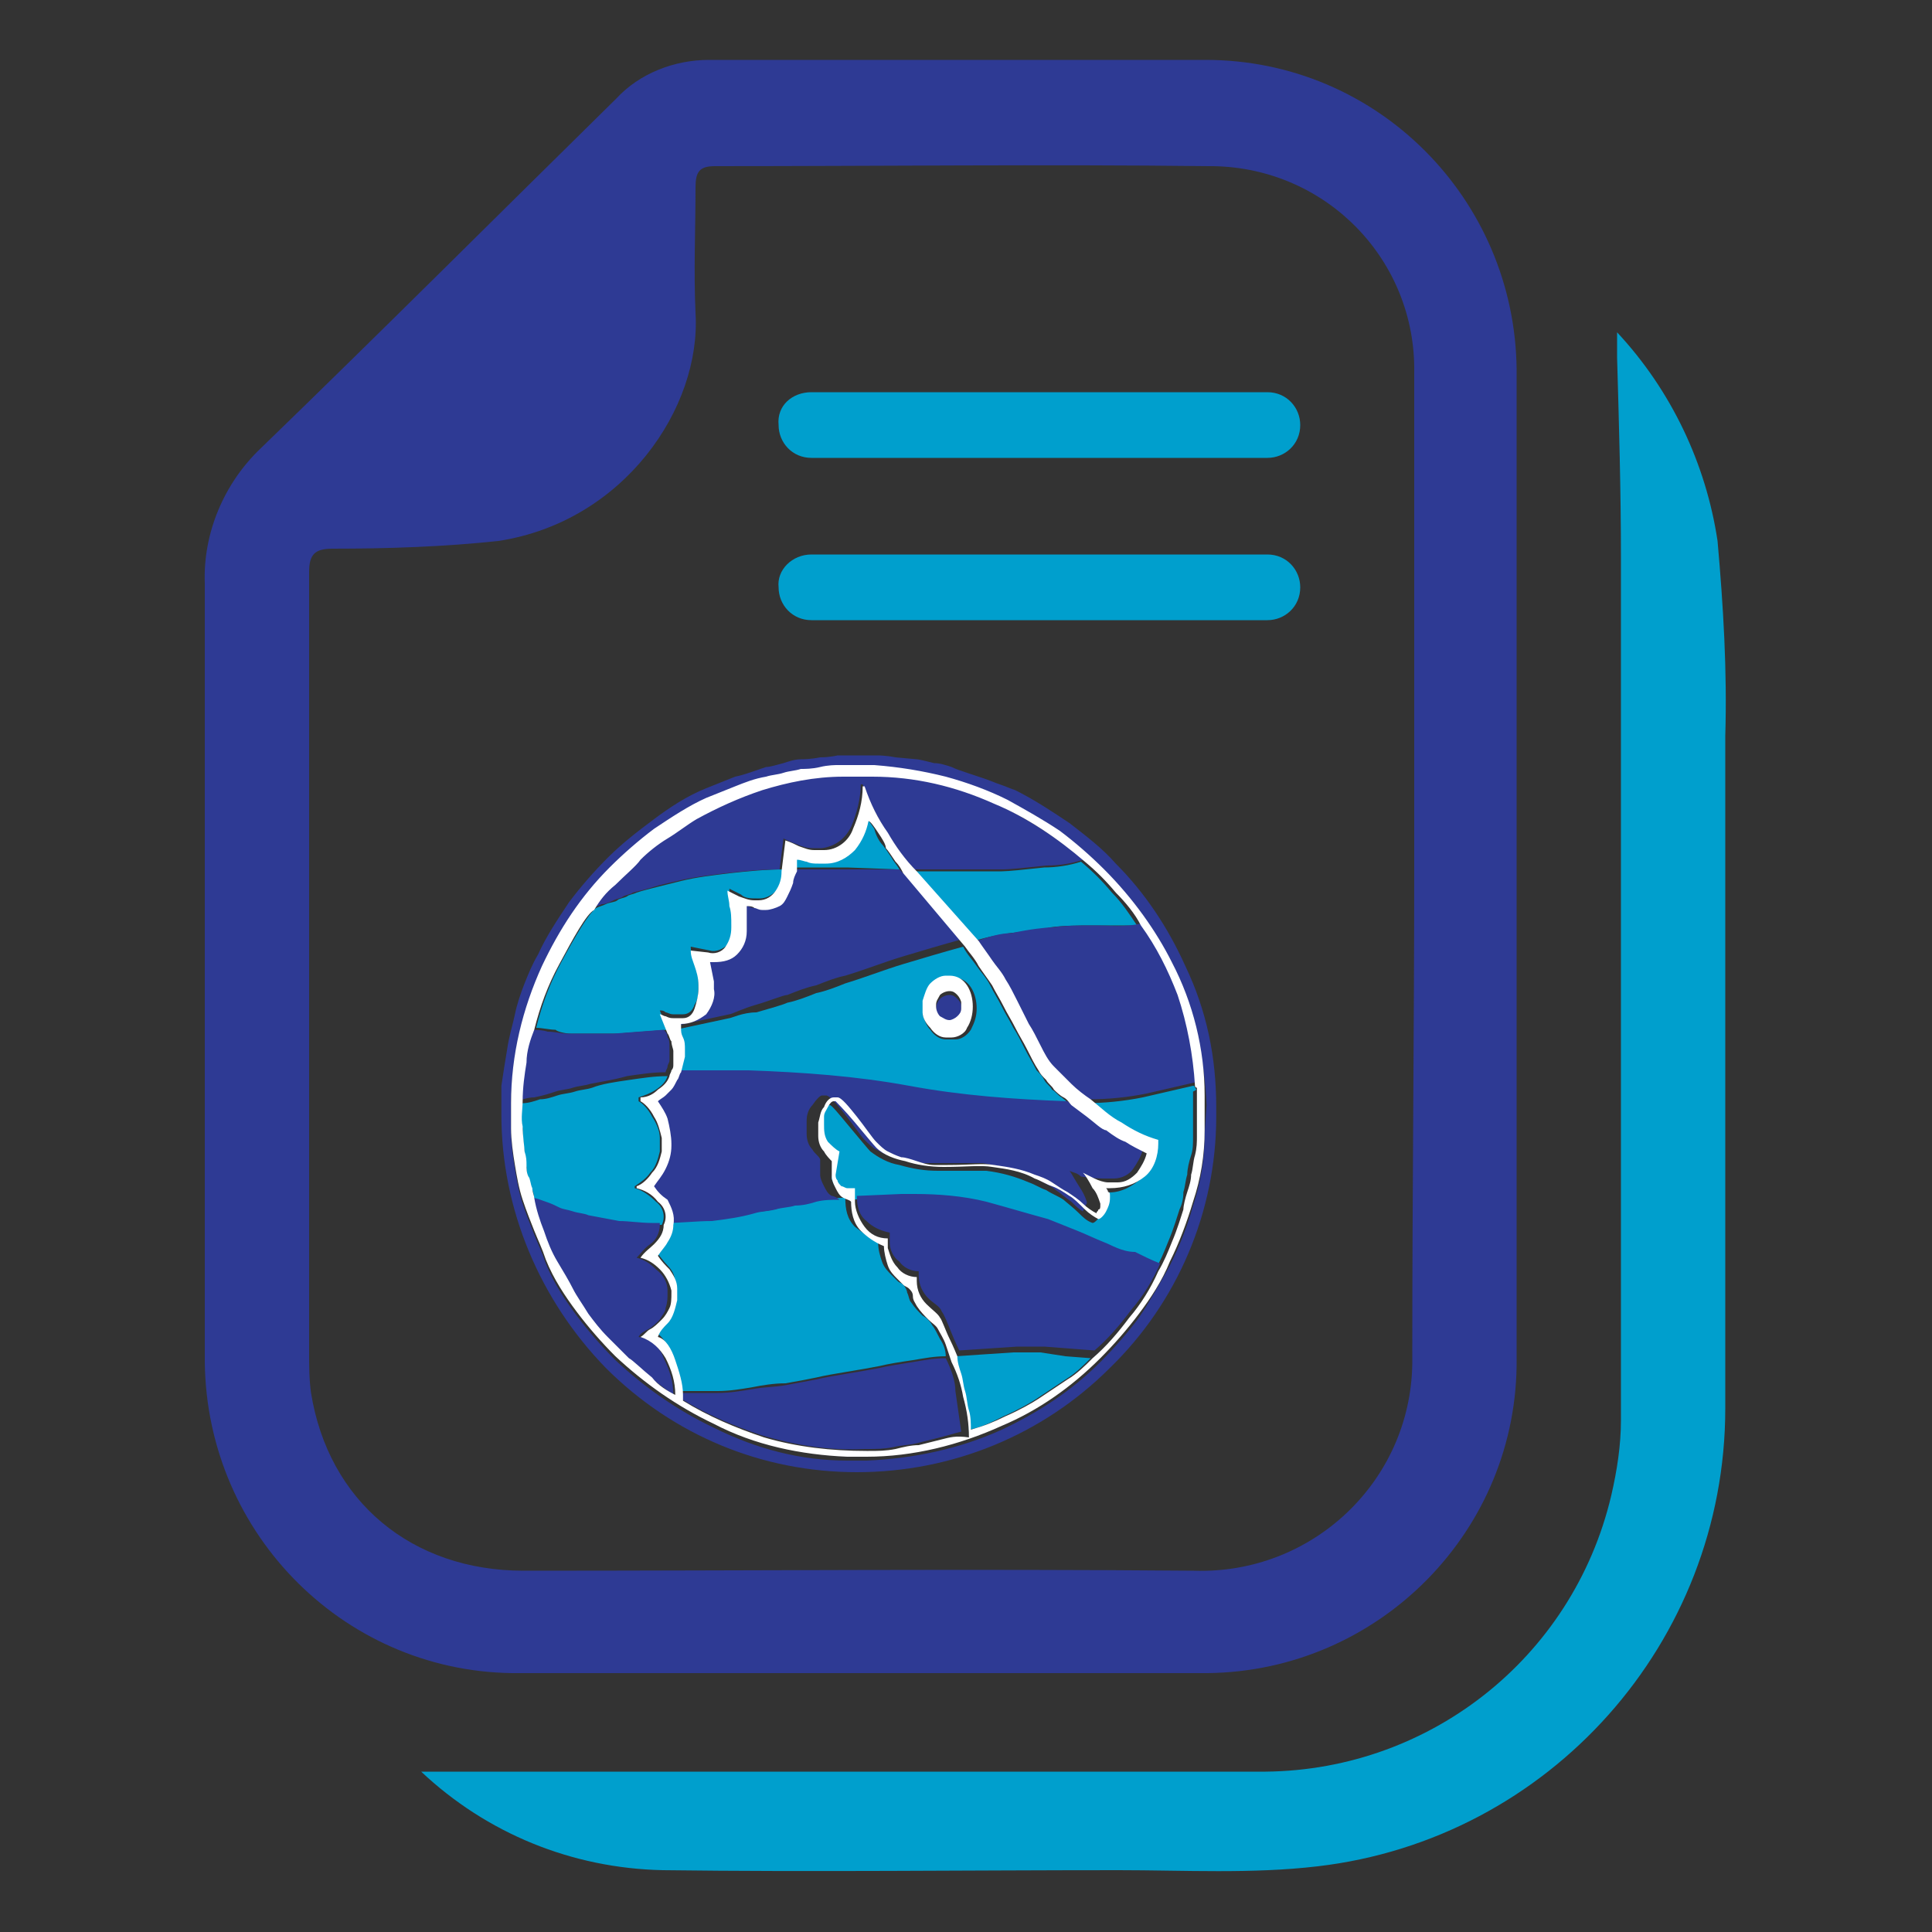
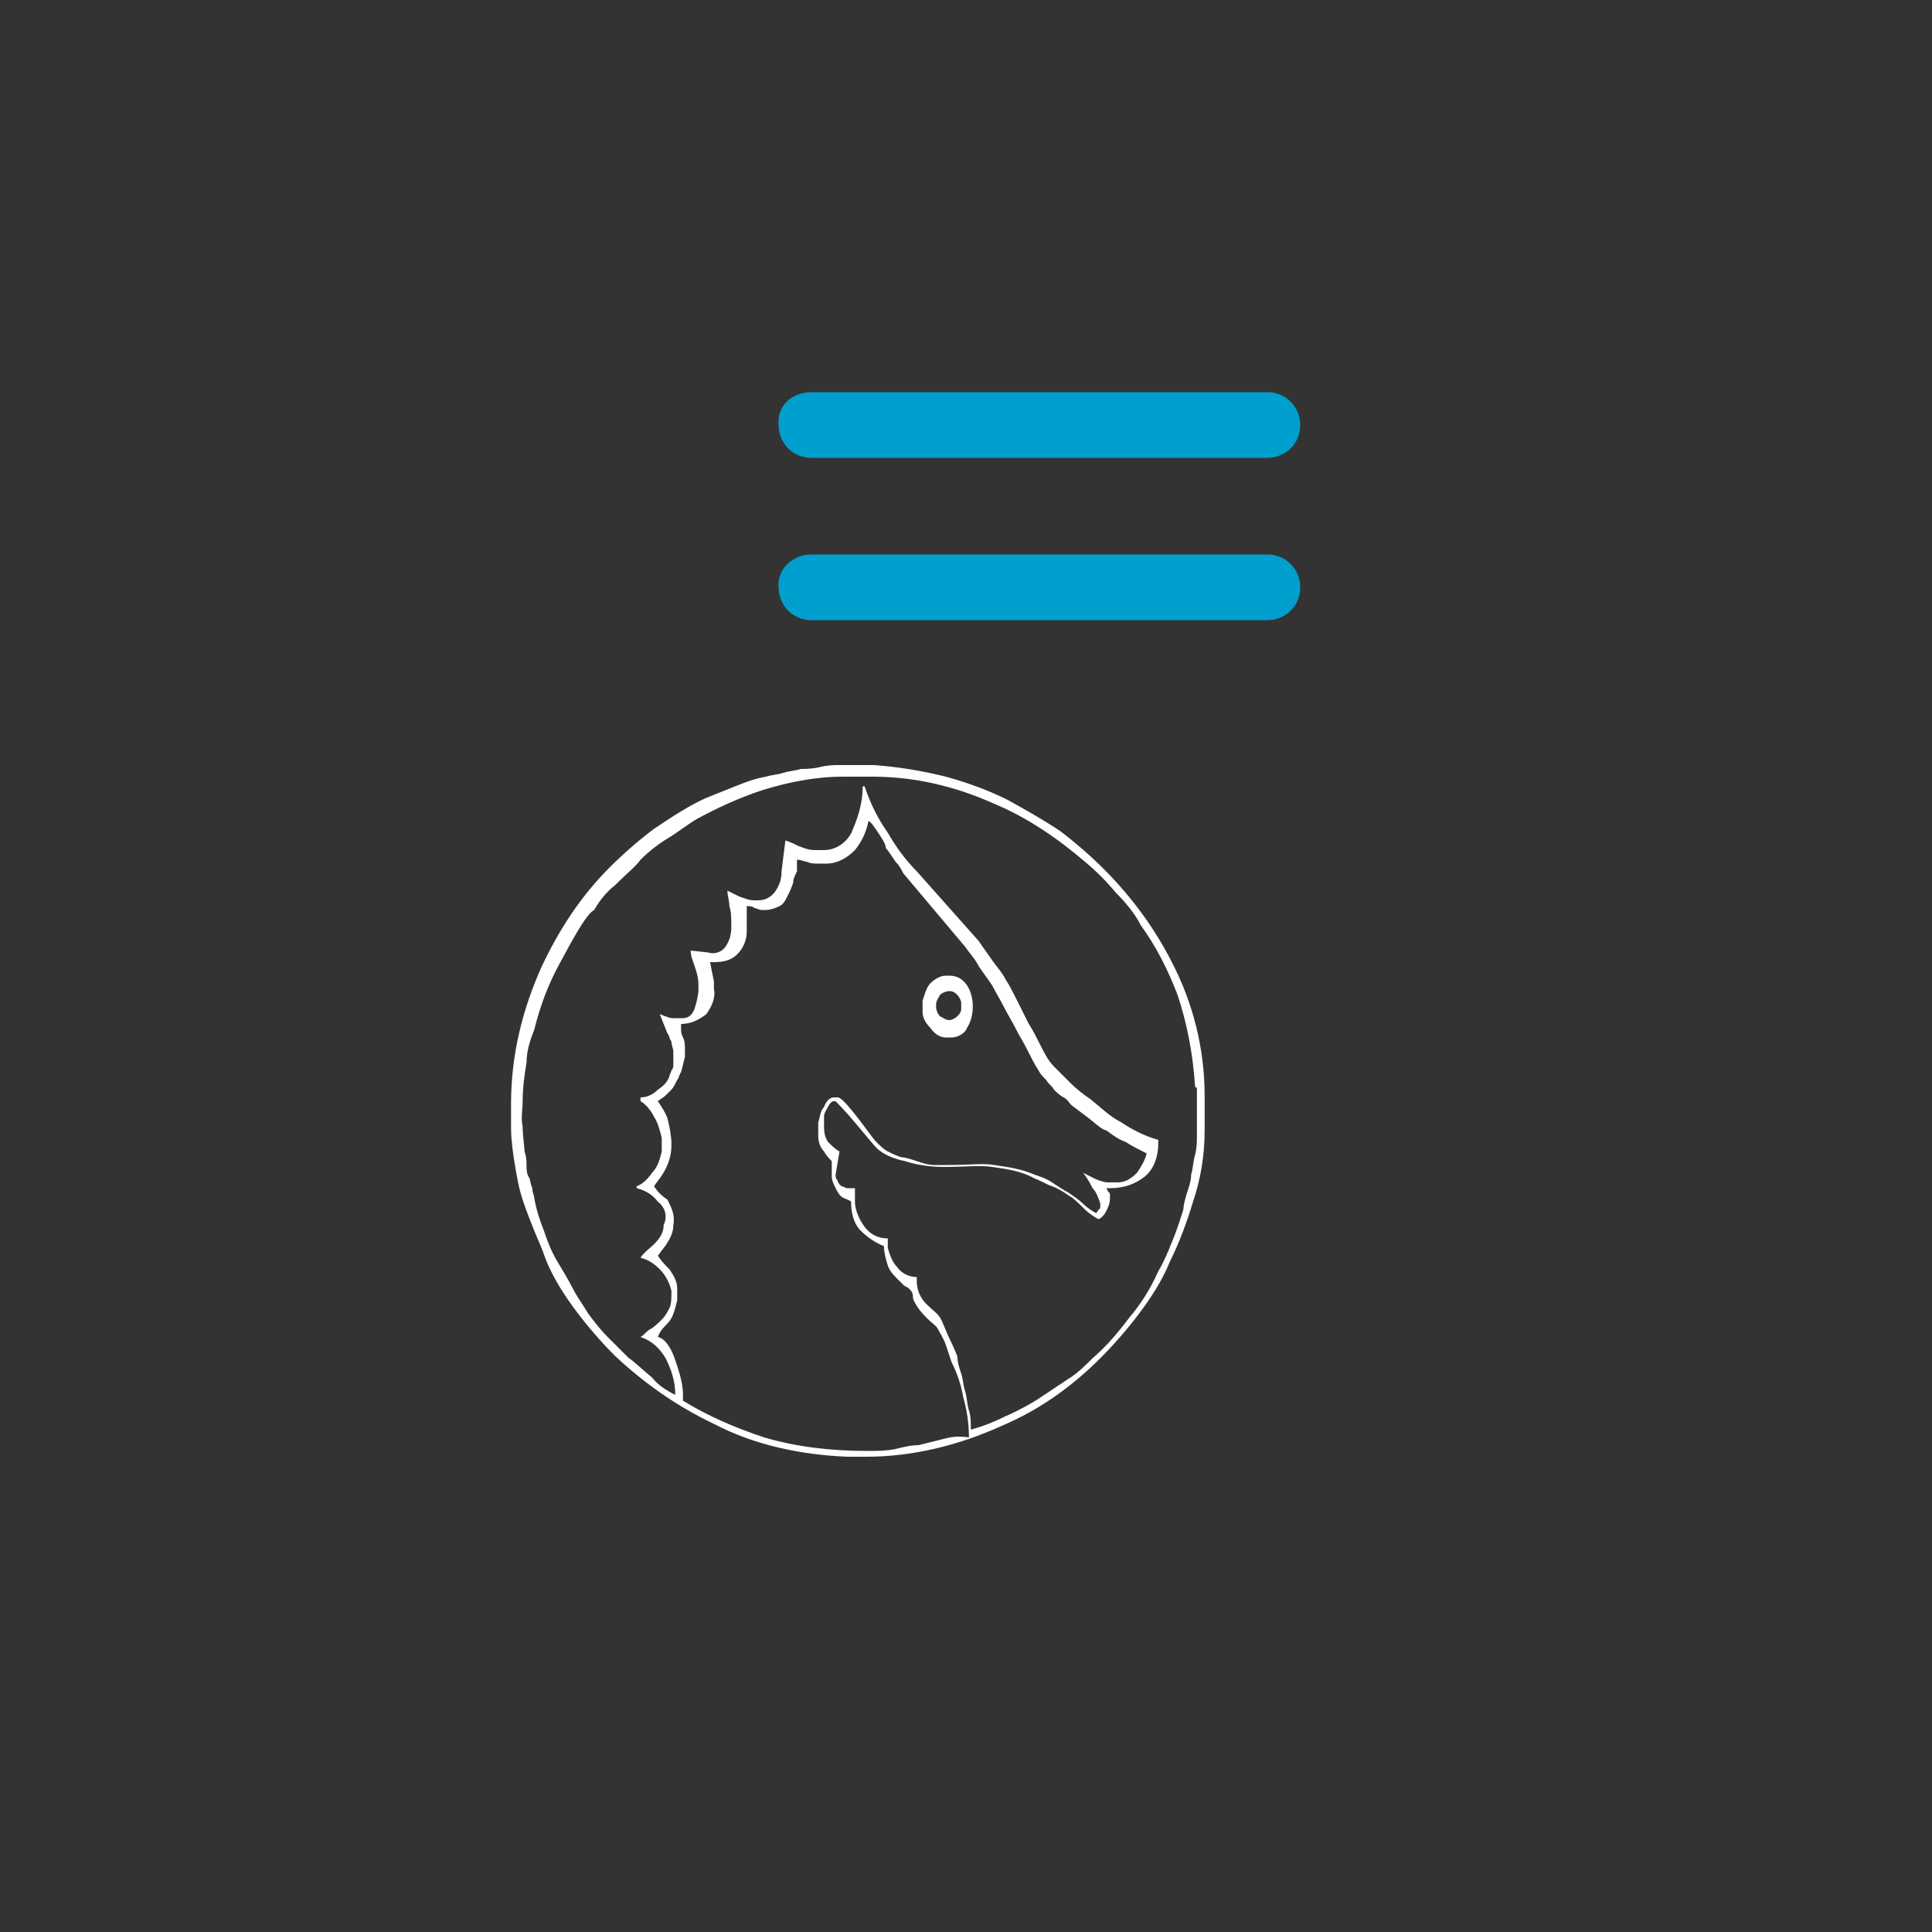
<svg xmlns="http://www.w3.org/2000/svg" version="1.1" id="Capa_1" x="0px" y="0px" viewBox="0 0 100 100" style="enable-background:new 0 0 100 100;" xml:space="preserve">
  <rect x="0" y="0" width="100" height="100" fill="#333333" stroke="none" />
  <style type="text/css">
	.st0{fill:#2E3A94;}
	.st1{fill:#009FCD;}
	.st2{fill-rule:evenodd;clip-rule:evenodd;fill:#009FCD;}
	.st3{fill-rule:evenodd;clip-rule:evenodd;fill:#2E3A94;}
	.st4{fill:#FFFFFF;}
</style>
  <g id="DuSOua" transform="translate(-91.753 -900.041)">
    <g id="Grupo_708" transform="translate(644.753 903.041)">
-       <path id="Trazado_1221" class="st0" d="M-474.5,41.8c0,8.5,0,17,0,25.5c0.1,8.9-7.1,16.2-16,16.3c-0.1,0-0.1,0-0.2,0    c-11.8,0-23.6,0-35.4,0c-8.9,0.1-16.2-7.1-16.3-16.1c0-0.1,0-0.2,0-0.2c0-13.4,0-26.7,0-40.1c-0.1-2.6,1-5.2,2.9-7    c6.2-6,12.3-12.1,18.4-18.1c1.2-1.3,3-2,4.8-2c8.6,0,17.2,0,25.7,0c8.9,0,16,7.2,16.1,16c0,0.1,0,0.1,0,0.2    C-474.5,24.7-474.5,33.3-474.5,41.8z M-479.8,41.9c0-8.5,0-17,0-25.6c0.1-5.8-4.5-10.6-10.4-10.7c-0.1,0-0.1,0-0.2,0    c-8.5-0.1-17.1,0-25.6,0c-0.8,0-1,0.3-1,1.1c0,2.2-0.1,4.3,0,6.5c0.3,4.9-3.7,10.8-10.2,11.8c-2.8,0.3-5.7,0.4-8.6,0.4    c-0.9,0-1.2,0.3-1.2,1.2c0,13.5,0,26.9,0,40.4c0,0.7,0,1.4,0.1,2.1c0.9,5.6,5.2,9.2,11,9.2c11.6,0,23.1-0.1,34.7,0    c6.1,0.2,11.2-4.6,11.3-10.7c0-0.2,0-0.4,0-0.6C-479.9,58.5-479.8,50.2-479.8,41.9L-479.8,41.9z" />
-       <path id="Trazado_1222" class="st1" d="M-469.3,14.2c2.8,3,4.6,6.8,5.2,10.8c0.3,3.4,0.5,6.7,0.4,10.1c0,11.6,0,23.2,0,34.8    c0,12.1-9.1,22.3-21.1,23.7c-3.4,0.4-6.9,0.2-10.3,0.2c-7.9,0-15.8,0.1-23.6,0c-4.7-0.1-9.1-1.9-12.5-5.1h1.2c14,0,28.1,0,42.1,0    c8.7,0.1,16.3-5.8,18.3-14.3c0.3-1.3,0.5-2.6,0.5-3.9c0-14.9,0-29.7,0-44.6c0-3.5-0.1-6.9-0.2-10.4    C-469.3,15.2-469.3,14.7-469.3,14.2z" />
      <path id="Rectángulo_1719" class="st1" d="M-511,17.3h23.6c1,0,1.7,0.8,1.7,1.7l0,0c0,1-0.8,1.7-1.7,1.7H-511    c-1,0-1.7-0.8-1.7-1.7l0,0C-512.8,18-512,17.3-511,17.3z" />
      <path id="Rectángulo_1720" class="st1" d="M-511,25.7h23.6c1,0,1.7,0.8,1.7,1.7l0,0c0,1-0.8,1.7-1.7,1.7H-511    c-1,0-1.7-0.8-1.7-1.7l0,0C-512.8,26.5-512,25.7-511,25.7z" />
    </g>
  </g>
  <g id="Grupo_551" transform="translate(-945.048 159.5)">
-     <path id="Trazado_862" class="st2" d="M991.6-114.5c-0.1-0.2-0.3-0.4-0.4-0.6c-0.2-0.3-0.4-0.6-0.5-0.7c-0.1-0.1-0.3-0.4-0.4-0.8   c-0.2-0.3-0.4-0.6-0.5-0.6c-0.1,0.6-0.4,1.1-0.7,1.5c-0.4,0.5-0.9,0.7-1.5,0.7h-0.4c-0.2,0-0.4-0.1-0.6-0.1   c-0.2-0.1-0.3-0.1-0.5-0.1l0,0.1l0,0.1l0,0.2l0,0.2l2.8,0L991.6-114.5z M995.5-110.8c0.6-0.2,1.2-0.3,1.8-0.4   c0.9-0.1,1.8-0.2,2.1-0.3c0.7-0.1,1.5-0.1,2.2-0.1c0.8,0,1.6,0,2.3,0c-0.4-0.6-0.8-1.2-1.3-1.7c-0.5-0.6-1-1.1-1.6-1.6   c-0.6,0.2-1.3,0.3-1.9,0.3c-0.9,0.1-1.9,0.2-2.2,0.2c-0.8,0-1.5,0-2.3,0c-0.8,0-1.5,0-2.3,0l1.6,1.8L995.5-110.8z M974.6-106   c0.4,0,0.7,0,1.1,0c0.4,0,0.7,0,1.1,0l0.1,0l0.1,0l1.3-0.1l1.3-0.1l-0.2-0.5l-0.2-0.5c0.1,0,0.2,0,0.3,0.1c0.1,0,0.2,0.1,0.4,0.1   h0.5c0.3,0,0.5-0.2,0.6-0.5c0.2-0.3,0.2-0.6,0.2-1v-0.2c0-0.3-0.1-0.7-0.2-1c-0.1-0.3-0.2-0.5-0.2-0.8l0.5,0.1l0.5,0.1   c0.3,0.1,0.7-0.1,0.9-0.3c0.2-0.3,0.3-0.6,0.3-1v-0.1c0-0.3,0-0.7-0.1-1c-0.1-0.3-0.1-0.5-0.1-0.8c0.2,0.1,0.4,0.2,0.6,0.3   c0.2,0.2,0.5,0.2,0.8,0.2h0.2c0.3,0,0.7-0.2,0.9-0.5c0.2-0.3,0.3-0.6,0.3-1c-0.9,0-1.9,0.1-2.8,0.2c-0.8,0.1-1.7,0.2-2.5,0.4   c-0.4,0.1-0.8,0.2-1.2,0.3c-0.4,0.1-0.8,0.2-1.1,0.3c-0.2,0.1-0.4,0.1-0.5,0.2c-0.2,0.1-0.4,0.1-0.5,0.2c-0.1,0.1-0.4,0.1-0.6,0.2   c-0.2,0.1-0.3,0.1-0.5,0.2c-0.4,0.3-1.1,1.5-1.8,2.8c-0.6,1.1-1,2.2-1.3,3.4c0.3,0,0.7,0.1,1,0.1C973.9-106.1,974.3-106,974.6-106z    M982.8-106.8l-1.4,0.3l-1.4,0.3c0,0.2,0.1,0.3,0.1,0.5c0.1,0.2,0.1,0.4,0.1,0.6l0,0.2l0,0.2l-0.1,0.4l-0.1,0.4l1.1,0l1.1,0h1.7   c2.8,0.1,5.5,0.3,8.3,0.8c2.7,0.5,5.5,0.7,8.2,0.8c-0.1-0.2-0.3-0.3-0.4-0.4c-0.2-0.1-0.3-0.3-0.5-0.4c-0.1-0.2-0.3-0.3-0.4-0.5   c-0.1-0.2-0.2-0.3-0.4-0.5c-0.2-0.4-0.4-0.7-0.6-1.1c-0.2-0.4-0.4-0.8-0.6-1.1c-0.2-0.4-0.4-0.7-0.6-1.1s-0.4-0.7-0.6-1.1   c-0.2-0.4-0.5-0.7-0.7-1c-0.2-0.3-0.5-0.6-0.7-1c-1.1,0.3-2.1,0.6-3.1,0.9c-1,0.3-2,0.7-3,1c-0.5,0.2-1,0.4-1.5,0.5   c-0.5,0.2-1,0.4-1.5,0.5c-0.2,0.1-0.9,0.3-1.6,0.5C983.5-107.1,982.9-106.8,982.8-106.8L982.8-106.8z M992.9-107.6   c0-0.3,0.1-0.6,0.4-0.9c0.2-0.3,0.5-0.4,0.8-0.4h0.3c0.4,0,0.7,0.2,0.9,0.5c0.2,0.3,0.3,0.7,0.3,1.1c0,0.4-0.1,0.7-0.3,1.1   c-0.2,0.3-0.5,0.5-0.8,0.5H994c-0.3,0-0.6-0.2-0.8-0.5c-0.2-0.2-0.3-0.5-0.4-0.8L992.9-107.6z M979.3-96.1c0.2-0.4,0.1-0.9-0.3-1.2   c-0.3-0.3-0.7-0.6-1.1-0.7v-0.1c0.3-0.2,0.6-0.4,0.8-0.7c0.3-0.3,0.4-0.7,0.5-1.1v-0.7c0-0.4-0.2-0.8-0.4-1.1   c-0.2-0.4-0.5-0.7-0.7-0.8v-0.2c0.3-0.1,0.6-0.2,0.9-0.4c0.3-0.2,0.5-0.4,0.6-0.7c-0.7,0-1.3,0.1-2,0.2c-0.7,0.1-1.4,0.2-1.9,0.4   c-0.3,0.1-0.6,0.1-0.9,0.2c-0.3,0.1-0.6,0.1-0.9,0.2c-0.3,0.1-0.6,0.2-0.9,0.2c-0.3,0.1-0.6,0.2-0.9,0.2c-0.1,0.4-0.1,0.9,0,1.3   c0,0.6,0.1,1.1,0.1,1.3c0,0.2,0,0.5,0.1,0.7c0,0.2,0,0.4,0.1,0.6c0,0.1,0.1,0.3,0.2,0.6c0.1,0.2,0.1,0.5,0.1,0.5   c0.2,0,0.4,0.1,0.7,0.2c0.3,0.1,0.5,0.2,0.7,0.3c0.2,0.1,0.5,0.2,0.7,0.2c0.3,0.1,0.5,0.1,0.8,0.2c0.5,0.1,1,0.2,1.6,0.3   c0.6,0.1,1.2,0.1,1.7,0.1h0.4L979.3-96.1z M1006.9-103.2c0,0,0-0.1-0.1-0.1c-0.9,0.2-1.7,0.4-2.6,0.6c-1,0.2-2,0.3-3,0.3   c0.5,0.5,1,0.9,1.6,1.2c0.6,0.4,1.2,0.7,1.9,0.9v0.2c0,0.6-0.2,1.2-0.7,1.7c-0.5,0.4-1.1,0.7-1.8,0.6h-0.2c0,0.1,0.1,0.2,0.1,0.2   c0,0.1,0.1,0.2,0.1,0.2v0.1c0,0.2-0.1,0.5-0.2,0.7c-0.1,0.2-0.3,0.4-0.4,0.4c-0.3-0.1-0.5-0.3-0.7-0.5c-0.3-0.3-0.7-0.6-0.8-0.7   c-0.3-0.2-0.6-0.3-0.9-0.5c-0.3-0.1-0.6-0.3-0.9-0.4c-0.7-0.3-1.4-0.5-2.2-0.6c-0.7,0-1.4,0-2.5,0c-0.7,0-1.3-0.1-2-0.3   c-0.6-0.1-1.1-0.4-1.5-0.7c-0.1-0.1-0.6-0.7-1.1-1.3c-0.5-0.6-0.9-1.1-1-1.1H988c-0.1,0-0.2,0.1-0.3,0.3c-0.1,0.1-0.1,0.3-0.2,0.5   v0.4c0,0.3,0.1,0.6,0.2,0.9c0.2,0.2,0.4,0.4,0.6,0.5l-0.1,0.6l-0.1,0.6c0,0.1,0.1,0.2,0.1,0.3c0.1,0.1,0.1,0.2,0.2,0.3   c0.1,0.1,0.2,0.1,0.3,0.1c0.1,0,0.3,0,0.4,0v0.4l1.2-0.1l1.2-0.1h0.7c1.2,0,2.5,0.1,3.7,0.4c1.1,0.2,2.2,0.6,3.2,0.9   c0.5,0.2,1,0.3,1.5,0.6c0.5,0.2,1,0.4,1.4,0.6c0.3,0.1,0.9,0.4,1.5,0.8c0.4,0.2,0.8,0.5,1.3,0.6c0.3-0.5,0.5-1,0.7-1.5   c0.3-0.7,0.5-1.4,0.6-1.7c0.1-0.2,0.2-0.5,0.2-0.9c0.1-0.3,0.1-0.6,0.2-0.9c0-0.3,0.1-0.7,0.2-1c0.1-0.3,0.1-0.6,0.1-1v-2.3   C1007-103.1,1007-103.1,1006.9-103.2L1006.9-103.2z M998.9-89.5l-0.7,0l-0.7,0l-1.5,0.1l-1.5,0.1c0,0.3,0.1,0.6,0.2,0.9   c0.1,0.3,0.2,0.6,0.2,0.9c0,0.3,0.1,0.6,0.2,1c0.1,0.3,0.1,0.7,0.1,1c0.6-0.1,1.2-0.4,1.8-0.7c0.7-0.3,1.4-0.7,1.7-0.9   c0.3-0.2,0.9-0.6,1.5-1c0.5-0.3,0.9-0.7,1.3-1.1l-1.3-0.1L998.9-89.5z M993.3-90.9c-0.1-0.2-0.3-0.4-0.5-0.5   c-0.2-0.2-0.4-0.4-0.6-0.7c-0.1-0.1-0.1-0.3-0.2-0.5c0-0.1-0.1-0.3-0.2-0.4c-0.1-0.1-0.2-0.1-0.3-0.2c-0.1-0.1-0.2-0.2-0.3-0.3   c-0.2-0.2-0.4-0.4-0.5-0.7c-0.1-0.3-0.2-0.6-0.2-1c-0.4-0.2-0.8-0.5-1.2-0.8c-0.4-0.4-0.5-0.9-0.5-1.5c-0.4,0-0.8,0-1.2,0.1   c-0.4,0.1-0.7,0.1-1.1,0.2c-0.4,0-0.7,0.1-1,0.2c-0.4,0.1-0.8,0.2-1.1,0.2c-0.7,0.1-1.4,0.3-2.2,0.4c-0.8,0.1-1.6,0.1-2.4,0.1   c-0.1,0.3-0.2,0.6-0.3,0.9c-0.1,0.2-0.3,0.4-0.5,0.7c0.2,0.2,0.4,0.5,0.6,0.7c0.3,0.3,0.4,0.6,0.4,1v0.6c0,0.4-0.2,0.9-0.5,1.2   c-0.2,0.2-0.4,0.5-0.5,0.7c0.3,0.1,0.6,0.6,0.9,1.2c0.2,0.6,0.4,1.2,0.4,1.8c0.6,0,1.3,0,1.9,0c0.6,0,1.2-0.1,1.8-0.2   c0.5-0.1,1.1-0.2,1.7-0.2c0.6-0.1,1.1-0.2,1.6-0.3c0.4-0.1,1-0.2,1.6-0.3c0.6-0.1,1.2-0.2,1.7-0.3c0.4-0.1,1-0.2,1.7-0.3   c0.6-0.1,1.1-0.2,1.7-0.2c0-0.3-0.1-0.6-0.3-0.9C993.6-90.4,993.4-90.8,993.3-90.9L993.3-90.9z" />
-     <path id="Trazado_863_1_" class="st3" d="M976.8-112.9c0.2-0.1,0.4-0.1,0.5-0.2c0.2-0.1,0.4-0.1,0.5-0.2c0.4-0.1,0.8-0.2,1.1-0.3   s0.8-0.2,1.2-0.3c0.8-0.2,1.7-0.3,2.5-0.4c0.9-0.1,1.8-0.2,2.8-0.2l0.1-0.8l0.1-0.8c0.2,0.1,0.4,0.2,0.7,0.3   c0.2,0.1,0.5,0.2,0.8,0.2h0.5c0.7-0.1,1.2-0.5,1.5-1.1c0.3-0.7,0.5-1.5,0.5-2.2h0.1c0.3,0.8,0.7,1.6,1.2,2.4c0.4,0.7,0.9,1.4,1.5,2   c0.8,0,1.5,0,2.3,0s1.5,0,2.3,0c0.3,0,1.3-0.1,2.2-0.2c0.7,0,1.3-0.1,1.9-0.3c-1.4-1.2-3-2.2-4.7-3c-2-0.9-4.1-1.4-6.3-1.4h-1.5   c-1.4,0-2.8,0.3-4.2,0.7c-1.2,0.3-2.3,0.8-3.4,1.5c-0.5,0.3-1,0.6-1.5,1c-0.5,0.3-1,0.7-1.4,1.1c-0.2,0.2-0.8,0.7-1.3,1.3   c-0.4,0.4-0.8,0.8-1.1,1.3c0.2-0.1,0.3-0.1,0.5-0.2C976.4-112.7,976.6-112.8,976.8-112.9z M991.6-114.5l-2.8,0l-2.8,0   c-0.1,0.2-0.2,0.4-0.2,0.6c-0.1,0.2-0.2,0.5-0.3,0.7c-0.1,0.2-0.3,0.4-0.4,0.5c-0.2,0.2-0.4,0.2-0.7,0.2h-0.2c-0.1,0-0.3,0-0.4-0.1   c-0.1,0-0.3-0.1-0.4-0.1l0,0.4l0,0.4v0.5c0,0.4-0.2,0.9-0.5,1.2c-0.3,0.3-0.8,0.5-1.2,0.4h-0.2l0.1,0.5l0.1,0.5v0.4   c0,0.5-0.1,1-0.4,1.3c-0.3,0.4-0.8,0.6-1.3,0.5l0,0.1l0,0.1l1.4-0.3l1.4-0.3c0.1,0,0.7-0.3,1.4-0.5c0.7-0.2,1.4-0.5,1.6-0.5   c0.5-0.2,1-0.4,1.5-0.5c0.5-0.2,1-0.4,1.5-0.5c1-0.3,2-0.7,3-1c1-0.3,2-0.6,3.1-0.9l-1.6-1.9L991.6-114.5z M994.6-106.7   c0.1-0.1,0.2-0.3,0.2-0.4v-0.3c0-0.2-0.1-0.3-0.2-0.4c-0.1-0.1-0.2-0.2-0.4-0.2c-0.2,0-0.4,0.1-0.5,0.2c-0.1,0.1-0.2,0.3-0.2,0.5   v0.3c0,0.2,0.1,0.3,0.2,0.5c0.1,0.1,0.3,0.2,0.4,0.2C994.4-106.5,994.5-106.6,994.6-106.7L994.6-106.7z M973.8-103   c0.3-0.1,0.6-0.1,0.9-0.2s0.6-0.1,0.9-0.2c0.5-0.1,1.2-0.2,1.9-0.4c0.7-0.1,1.3-0.2,2-0.2c0-0.1,0.1-0.2,0.1-0.3   c0-0.1,0.1-0.2,0.1-0.3v-0.7c0-0.2,0-0.4-0.1-0.5c0-0.2-0.1-0.3-0.2-0.4l-1.3,0.1l-1.3,0.1l-0.1,0l-0.1,0c-0.4,0-0.7,0-1.1,0   c-0.4,0-0.7,0-1.1,0c-0.3,0-0.6-0.1-1-0.1c-0.3-0.1-0.7-0.1-1-0.1c-0.2,0.6-0.3,1.1-0.4,1.7c-0.1,0.7-0.2,1.3-0.2,2   c0.3-0.1,0.6-0.2,0.9-0.2C973.2-102.8,973.5-102.9,973.8-103L973.8-103z M1001.7-111.6c-0.7,0-1.5,0-2.2,0.1   c-0.3,0-1.2,0.1-2.1,0.3c-0.6,0-1.2,0.2-1.8,0.4c0.2,0.3,0.5,0.7,0.7,1c0.2,0.3,0.5,0.7,0.7,1c0.2,0.4,0.4,0.7,0.6,1.1   c0.2,0.4,0.4,0.8,0.6,1.2c0.2,0.4,0.4,0.8,0.6,1.1c0.2,0.4,0.4,0.7,0.7,1.1c0.2,0.2,0.5,0.6,0.9,0.9c0.3,0.3,0.6,0.6,1,0.8   c1,0,2-0.1,3-0.3c0.9-0.2,1.7-0.4,2.6-0.6c-0.1-1.6-0.4-3.1-1-4.6c-0.4-1.3-1.1-2.5-1.9-3.6   C1003.3-111.5,1002.5-111.6,1001.7-111.6L1001.7-111.6z M1002.2-98.5h0.5c0.4,0,0.8-0.2,1-0.5c0.2-0.3,0.4-0.6,0.5-1   c-0.4-0.2-0.7-0.4-1.1-0.6c-0.3-0.2-0.6-0.4-1-0.6c-0.1-0.1-0.6-0.4-1-0.7c-0.4-0.3-0.8-0.6-0.8-0.6c-2.8-0.1-5.5-0.3-8.2-0.8   c-2.7-0.5-5.5-0.7-8.3-0.8h-1.7l-1.1,0l-1.1,0c-0.1,0.1-0.2,0.3-0.2,0.4c-0.1,0.2-0.2,0.3-0.3,0.5c-0.1,0.1-0.2,0.2-0.3,0.3   c-0.1,0.1-0.3,0.2-0.4,0.3c0.2,0.3,0.4,0.6,0.5,0.9c0.2,0.4,0.3,0.8,0.2,1.3v0.1c0,0.4-0.1,0.8-0.3,1.2c-0.2,0.3-0.4,0.6-0.6,0.9   c0.2,0.3,0.4,0.5,0.7,0.7c0.3,0.4,0.4,0.8,0.3,1.3c0.8,0,1.6-0.1,2.4-0.1c0.8-0.1,1.5-0.2,2.2-0.4c0.3-0.1,0.7-0.1,1.1-0.2   c0.3-0.1,0.7-0.1,1-0.2c0.4,0,0.8-0.1,1.1-0.2c0.4-0.1,0.8-0.1,1.2-0.1c-0.1-0.1-0.3-0.2-0.4-0.2c-0.2-0.1-0.3-0.3-0.4-0.5   c-0.1-0.2-0.2-0.4-0.2-0.6c0-0.2,0-0.5,0-0.8c-0.1-0.2-0.3-0.3-0.4-0.5c-0.2-0.2-0.3-0.5-0.3-0.8v-0.7c0-0.3,0.1-0.6,0.3-0.8   c0.2-0.3,0.4-0.5,0.5-0.5h0.2c0.2,0,0.6,0.5,1,1c0.4,0.5,0.8,1.1,1,1.3c0.2,0.2,0.4,0.4,0.6,0.5c0.2,0.1,0.5,0.3,0.7,0.3   c0.2,0.1,0.5,0.2,0.8,0.2c0.3,0.1,0.6,0.1,0.9,0.2h0.7c1.2,0,1.9,0,2.4,0c0.7,0.1,1.4,0.3,2.1,0.5c0.3,0.1,0.6,0.2,0.9,0.4   c0.3,0.2,0.6,0.3,0.8,0.5c0.3,0.2,0.5,0.4,0.8,0.6c0.2,0.2,0.4,0.4,0.6,0.5c0-0.1,0.1-0.1,0.1-0.2c0-0.1,0.1-0.2,0.1-0.2v-0.1   c-0.1-0.3-0.2-0.5-0.4-0.8c-0.2-0.3-0.4-0.7-0.5-0.8c0.2,0.1,0.4,0.1,0.6,0.3C1001.8-98.5,1002-98.5,1002.2-98.5L1002.2-98.5z    M1002.2-95.2c-0.5-0.2-0.9-0.4-1.4-0.6c-0.5-0.2-1-0.4-1.5-0.6c-1.1-0.3-2.1-0.6-3.2-0.9c-1.2-0.3-2.5-0.4-3.7-0.4h-0.7l-2.3,0.1   c0,0.5,0.1,1,0.5,1.3c0.3,0.3,0.7,0.5,1.2,0.6v0.5c0,0.4,0.2,0.8,0.5,1c0.2,0.3,0.6,0.5,1,0.5v0.2c0,0.5,0.2,0.9,0.5,1.2   c0.3,0.3,0.6,0.4,0.7,0.7c0.1,0.1,0.3,0.6,0.5,1.1c0.2,0.5,0.4,0.9,0.4,0.9l1.5-0.1l1.5-0.1l1.4,0l1.3,0.1l1.3,0.1   c0.7-0.6,1.3-1.3,1.9-2.1c0.6-0.7,1.1-1.5,1.5-2.4c-0.5-0.2-0.9-0.4-1.3-0.6C1003.1-94.7,1002.5-95.1,1002.2-95.2L1002.2-95.2z    M1006.4-109.5c-0.9-2-2.1-3.8-3.6-5.3c-0.7-0.8-1.5-1.4-2.4-2.1c-0.9-0.6-1.8-1.2-2.8-1.7c-0.3-0.1-0.5-0.2-0.8-0.3   s-0.5-0.2-0.8-0.3c-0.3-0.1-0.6-0.2-0.9-0.3c-0.3-0.1-0.6-0.2-0.8-0.3c-0.3-0.1-0.6-0.2-0.9-0.2c-0.4-0.1-0.8-0.2-0.9-0.2l-1.1-0.1   c-0.5-0.1-0.9-0.1-0.9-0.1h-2.1c0,0-0.4,0.1-0.9,0.1c-0.5,0.1-0.9,0.1-1,0.1c-0.3,0-0.6,0.1-0.9,0.2c-0.4,0.1-0.7,0.2-0.9,0.2   c-0.6,0.2-1.1,0.4-1.6,0.5c-0.5,0.2-1,0.4-1.5,0.6c-1,0.4-1.9,1-2.7,1.6c-0.8,0.6-1.6,1.2-2.4,2c-0.7,0.7-1.4,1.5-2,2.3   c-0.6,0.9-1.2,1.8-1.6,2.7c-0.3,0.5-0.5,1-0.7,1.5c-0.2,0.5-0.4,1.1-0.5,1.6c-0.1,0.5-0.3,1.1-0.4,1.8c-0.1,0.6-0.2,1.2-0.3,1.9   v1.5c0,4.9,2,9.6,5.4,13.1c3.5,3.5,8.1,5.4,13,5.4c4.9,0,9.6-1.9,13.1-5.4c3.5-3.4,5.5-8.1,5.5-13v-0.5   C1008-104.8,1007.5-107.2,1006.4-109.5L1006.4-109.5z M1007.4-100.8c0,1.3-0.2,2.5-0.6,3.7c-0.3,1.1-0.7,2.1-1.2,3.1   c-0.5,0.9-1,1.8-1.6,2.7c-0.6,0.8-1.3,1.6-2,2.3c-1.5,1.5-3.2,2.6-5.1,3.5c-2.2,1-4.6,1.5-7,1.6h-1c-2.4,0-4.7-0.6-6.9-1.7   c-1.9-0.9-3.6-2.1-5.1-3.5c-0.7-0.7-1.4-1.5-2-2.3c-0.6-0.8-1.2-1.7-1.6-2.7c-0.2-0.6-0.4-1-0.6-1.5s-0.4-1-0.6-1.6   c-0.2-0.6-0.3-1.2-0.4-1.8c-0.1-0.6-0.2-1.3-0.2-1.9v-1.3c0-2.4,0.5-4.9,1.6-7.1c0.9-1.9,2-3.6,3.5-5.1c0.7-0.7,1.5-1.4,2.3-2   c0.8-0.6,1.7-1.2,2.7-1.6c0.5-0.2,1-0.4,1.5-0.6c0.5-0.2,1.1-0.4,1.6-0.5c0.3-0.1,0.6-0.1,0.9-0.2s0.6-0.1,0.9-0.2   c0.1,0,0.5-0.1,1-0.1c0.4-0.1,0.8-0.1,0.9-0.1h1.9c1.3,0,2.5,0.2,3.7,0.6c1.1,0.3,2.2,0.7,3.2,1.2c0.9,0.5,1.8,1,2.7,1.6   c0.8,0.6,1.6,1.3,2.3,2c1.5,1.5,2.7,3.2,3.6,5.1c1.1,2.2,1.6,4.5,1.7,6.9L1007.4-100.8z M978.1-90.3c0.1-0.2,0.3-0.3,0.5-0.4   c0.2-0.1,0.4-0.3,0.6-0.5c0.1-0.2,0.3-0.4,0.3-0.6c0.1-0.3,0.1-0.5,0.1-0.8v-0.1c0-0.4-0.2-0.8-0.6-1.1c-0.3-0.3-0.6-0.5-1-0.6   c0.2-0.2,0.4-0.5,0.7-0.7c0.3-0.2,0.5-0.6,0.5-1v-0.1h-0.4c-0.6,0-1.2-0.1-1.7-0.1c-0.5-0.1-1.1-0.2-1.6-0.3   c-0.2-0.1-0.5-0.1-0.8-0.2c-0.3-0.1-0.5-0.1-0.7-0.2c-0.2-0.1-0.4-0.2-0.7-0.3s-0.5-0.2-0.7-0.2c0.1,0.6,0.3,1.1,0.5,1.7   c0.2,0.5,0.4,1,0.7,1.6c0.3,0.5,0.5,1,0.8,1.4s0.5,0.8,0.8,1.3c0.3,0.4,0.6,0.8,1,1.2c0.4,0.4,0.7,0.8,1.1,1.1   c0.2,0.2,0.7,0.6,1.2,1c0.4,0.3,0.8,0.6,1.2,0.9c0-0.7-0.2-1.3-0.5-1.9C979.2-89.8,978.7-90.2,978.1-90.3z M994-89.2   c-0.6,0-1.1,0.1-1.7,0.2c-0.6,0.1-1.3,0.2-1.7,0.3c-0.5,0.1-1.1,0.2-1.7,0.3s-1.2,0.2-1.6,0.3c-0.5,0.1-1.1,0.2-1.6,0.3   c-0.6,0.1-1.2,0.1-1.7,0.2c-0.6,0.1-1.2,0.2-1.8,0.2c-0.6,0-1.3,0-1.9,0v0.3c1.3,0.8,2.7,1.4,4.2,1.9c1.7,0.5,3.5,0.8,5.3,0.7h0.1   c0.5,0,0.9,0,1.4-0.1c0.4-0.1,0.8-0.1,1.2-0.2c0.4-0.1,0.8-0.2,1.2-0.3c0.4-0.1,0.7-0.2,1.1-0.3c-0.1-0.7-0.2-1.4-0.3-2.1   C994.5-88,994.3-88.6,994-89.2L994-89.2z" />
    <path id="Trazado_864" class="st4" d="M994-105.8h0.3c0.3,0,0.7-0.2,0.8-0.5c0.2-0.3,0.3-0.7,0.3-1.1c0-0.4-0.1-0.8-0.3-1.1   c-0.2-0.3-0.5-0.5-0.9-0.5H994c-0.3,0-0.6,0.2-0.8,0.4c-0.2,0.2-0.3,0.6-0.4,0.9v0.6c0,0.3,0.2,0.6,0.4,0.8   C993.4-106,993.7-105.8,994-105.8z M993.5-107.5c0-0.2,0.1-0.3,0.2-0.5c0.1-0.1,0.3-0.2,0.5-0.2c0.2,0,0.3,0.1,0.4,0.2   c0.1,0.1,0.2,0.3,0.2,0.4v0.3c0,0.2-0.1,0.3-0.2,0.4c-0.1,0.1-0.3,0.2-0.4,0.2c-0.2,0-0.3-0.1-0.5-0.2c-0.1-0.1-0.2-0.3-0.2-0.5   L993.5-107.5z M1002.2-114.5c-0.7-0.7-1.5-1.4-2.3-2c-0.9-0.6-1.8-1.1-2.7-1.6c-1-0.5-2.1-0.9-3.2-1.2c-1.2-0.3-2.4-0.5-3.7-0.6   h-1.9c-0.1,0-0.5,0-0.9,0.1s-0.8,0.1-1,0.1c-0.3,0.1-0.6,0.1-0.9,0.2c-0.3,0.1-0.6,0.1-0.9,0.2c-0.6,0.1-1.1,0.3-1.6,0.5   c-0.5,0.2-1,0.4-1.5,0.6c-0.9,0.4-1.8,1-2.7,1.6c-0.8,0.6-1.6,1.3-2.3,2c-1.5,1.5-2.6,3.2-3.5,5.1c-1,2.2-1.6,4.6-1.6,7.1v1.3   c0,0.6,0.1,1.3,0.2,1.9c0.1,0.6,0.2,1.2,0.4,1.8c0.2,0.6,0.4,1.1,0.6,1.6c0.2,0.5,0.4,0.9,0.6,1.5c0.4,1,1,1.9,1.6,2.7   c0.6,0.8,1.3,1.6,2,2.3c1.5,1.4,3.2,2.6,5.1,3.5c2.1,1.1,4.5,1.6,6.9,1.7h1c2.4,0,4.8-0.6,7-1.6c1.9-0.8,3.6-2,5.1-3.5   c0.7-0.7,1.4-1.5,2-2.3c0.6-0.8,1.2-1.7,1.6-2.7c0.5-1,0.9-2.1,1.2-3.1c0.4-1.2,0.6-2.4,0.6-3.7v-1.8c0-2.4-0.6-4.8-1.7-6.9   C1004.9-111.3,1003.7-113,1002.2-114.5L1002.2-114.5z M993.8-85c-0.4,0.1-0.8,0.2-1.2,0.3c-0.4,0-0.8,0.1-1.2,0.2   c-0.5,0.1-0.9,0.1-1.4,0.1h-0.1c-1.8,0-3.6-0.2-5.3-0.7c-1.5-0.5-2.9-1.1-4.2-1.9v-0.3c0-0.6-0.2-1.2-0.4-1.8   c-0.2-0.6-0.5-1.1-0.9-1.2c0.1-0.3,0.3-0.5,0.5-0.7c0.3-0.3,0.4-0.8,0.5-1.2v-0.6c0-0.4-0.2-0.7-0.4-1c-0.2-0.2-0.4-0.4-0.6-0.7   c0.2-0.3,0.4-0.5,0.5-0.7c0.2-0.3,0.3-0.6,0.3-0.9c0.1-0.5-0.1-0.9-0.3-1.3c-0.3-0.2-0.5-0.4-0.7-0.7c0.2-0.3,0.4-0.5,0.6-0.9   c0.2-0.4,0.3-0.8,0.3-1.2v-0.1c0-0.4-0.1-0.9-0.2-1.3c-0.1-0.3-0.3-0.6-0.5-0.9c0.1-0.1,0.3-0.2,0.4-0.3c0.1-0.1,0.2-0.2,0.3-0.3   c0.1-0.1,0.2-0.3,0.3-0.5c0.1-0.1,0.1-0.3,0.2-0.4l0.1-0.4l0.1-0.4l0-0.2l0-0.2c0-0.2,0-0.4-0.1-0.6c-0.1-0.2-0.1-0.3-0.1-0.5   l0-0.1l0-0.1c0.5,0,0.9-0.2,1.3-0.5c0.3-0.4,0.5-0.9,0.4-1.3v-0.4l-0.1-0.5l-0.1-0.5h0.2c0.5,0,0.9-0.1,1.2-0.4   c0.3-0.3,0.5-0.7,0.5-1.2v-0.5l0-0.4l0-0.4c0.1,0,0.3,0,0.4,0.1c0.1,0,0.2,0.1,0.4,0.1h0.2c0.2,0,0.5-0.1,0.7-0.2   c0.2-0.1,0.3-0.3,0.4-0.5c0.1-0.2,0.2-0.4,0.3-0.7c0-0.2,0.1-0.4,0.2-0.6l0-0.2l0-0.2l0-0.1l0-0.1c0.2,0,0.4,0.1,0.5,0.1   c0.2,0.1,0.4,0.1,0.6,0.1h0.4c0.6,0,1.1-0.3,1.5-0.7c0.4-0.5,0.6-1,0.7-1.5c0.1,0,0.3,0.3,0.5,0.6c0.2,0.3,0.4,0.6,0.4,0.8   c0.1,0.1,0.3,0.4,0.5,0.7c0.2,0.2,0.3,0.4,0.4,0.6l1.6,1.9l1.6,1.9c0.2,0.3,0.5,0.6,0.7,1c0.2,0.3,0.5,0.7,0.7,1   c0.2,0.4,0.4,0.7,0.6,1.1s0.4,0.7,0.6,1.1c0.2,0.4,0.4,0.7,0.6,1.1c0.2,0.4,0.4,0.8,0.6,1.1c0.1,0.2,0.2,0.3,0.4,0.5   c0.1,0.2,0.3,0.3,0.4,0.5c0.1,0.1,0.3,0.3,0.5,0.4c0.2,0.1,0.3,0.3,0.4,0.4c0,0,0.4,0.3,0.8,0.6c0.4,0.3,0.8,0.7,1,0.7   c0.4,0.3,0.7,0.5,1,0.6c0.3,0.2,0.7,0.4,1.1,0.6c-0.1,0.4-0.3,0.7-0.5,1c-0.3,0.3-0.6,0.5-1,0.5h-0.5c-0.2,0-0.5-0.1-0.7-0.2   c-0.2-0.1-0.4-0.2-0.6-0.3c0.1,0.1,0.3,0.4,0.5,0.8c0.2,0.2,0.3,0.5,0.4,0.8v0.1c0,0.1,0,0.2-0.1,0.2c0,0.1-0.1,0.1-0.1,0.2   c-0.2-0.1-0.5-0.3-0.7-0.5c-0.2-0.2-0.5-0.4-0.8-0.6c-0.2-0.1-0.5-0.3-0.8-0.5c-0.3-0.2-0.6-0.3-0.9-0.4c-0.7-0.3-1.4-0.4-2.1-0.5   c-0.6-0.1-1.2,0-2.4,0h-0.7c-0.3,0-0.6-0.1-0.9-0.2c-0.3-0.1-0.6-0.2-0.8-0.2c-0.3-0.1-0.5-0.2-0.7-0.3c-0.2-0.1-0.4-0.3-0.6-0.5   c-0.2-0.2-0.6-0.8-1-1.3s-0.8-1-1-1h-0.2c-0.2,0-0.4,0.2-0.5,0.5c-0.2,0.2-0.2,0.5-0.3,0.8v0.7c0,0.3,0.1,0.6,0.3,0.8   c0.1,0.2,0.3,0.4,0.4,0.5c0,0.3,0,0.6,0,0.8c0,0.2,0.1,0.4,0.2,0.6c0.1,0.2,0.2,0.4,0.4,0.5c0.2,0.1,0.3,0.1,0.4,0.2   c0,0.5,0.1,1.1,0.5,1.5c0.3,0.3,0.7,0.6,1.2,0.8c0,0.3,0.1,0.7,0.2,1c0.1,0.3,0.3,0.5,0.5,0.7c0.1,0.1,0.2,0.2,0.3,0.3   c0.1,0.1,0.2,0.1,0.3,0.2c0.1,0.1,0.2,0.2,0.2,0.4c0,0.2,0.1,0.3,0.2,0.5c0.2,0.3,0.4,0.5,0.6,0.7c0.2,0.2,0.4,0.3,0.5,0.5   c0.1,0.2,0.3,0.5,0.4,0.8c0.1,0.3,0.2,0.6,0.3,0.9c0.3,0.6,0.5,1.2,0.6,1.8c0.2,0.7,0.3,1.4,0.3,2.1   C994.5-85.2,994.2-85.1,993.8-85L993.8-85z M1006.9-103.3c0,0.1,0.1,0.1,0.1,0.1c0,0.1,0,0.1,0,0.2v2.3c0,0.3,0,0.6-0.1,1   c-0.1,0.3-0.1,0.7-0.2,1c0,0.3-0.1,0.6-0.2,0.9c-0.1,0.3-0.2,0.7-0.2,0.9c-0.1,0.3-0.3,1-0.6,1.7c-0.2,0.5-0.4,1-0.7,1.5   c-0.4,0.9-0.9,1.7-1.5,2.4c-0.6,0.8-1.2,1.5-1.9,2.1c-0.4,0.4-0.8,0.8-1.3,1.1c-0.6,0.4-1.2,0.8-1.5,1c-0.3,0.2-1,0.6-1.7,0.9   c-0.6,0.3-1.1,0.5-1.8,0.7c0-0.3,0-0.7-0.1-1c-0.1-0.3-0.1-0.7-0.2-1c-0.1-0.3-0.1-0.6-0.2-0.9c-0.1-0.3-0.2-0.6-0.2-0.9   c0,0-0.2-0.5-0.4-0.9s-0.4-1-0.5-1.1c-0.1-0.2-0.4-0.4-0.7-0.7c-0.3-0.3-0.5-0.7-0.5-1.2v-0.2c-0.4,0-0.8-0.2-1-0.5   c-0.3-0.3-0.4-0.7-0.5-1v-0.5c-0.5,0-0.9-0.2-1.2-0.6c-0.3-0.4-0.5-0.9-0.5-1.3V-98c-0.1,0-0.3,0-0.4,0c-0.1,0-0.2-0.1-0.3-0.1   c-0.1-0.1-0.2-0.2-0.2-0.3c-0.1-0.1-0.1-0.2-0.1-0.3l0.1-0.6l0.1-0.6c-0.2-0.1-0.4-0.3-0.6-0.5c-0.2-0.3-0.2-0.6-0.2-0.9v-0.4   c0-0.2,0.1-0.3,0.2-0.5c0.1-0.2,0.2-0.3,0.3-0.3h0.1c0,0,0.5,0.5,1,1.1s1,1.2,1.1,1.3c0.4,0.4,1,0.6,1.5,0.7c0.6,0.2,1.3,0.3,2,0.3   c1.2,0,1.9-0.1,2.5,0c0.7,0.1,1.5,0.2,2.2,0.6c0.3,0.1,0.6,0.3,0.9,0.4c0.3,0.1,0.6,0.3,0.9,0.5c0.2,0.1,0.5,0.4,0.8,0.7   c0.2,0.2,0.5,0.4,0.7,0.5c0.1,0,0.3-0.2,0.4-0.4c0.1-0.2,0.2-0.4,0.2-0.7v-0.1c0-0.1,0-0.2-0.1-0.2c0-0.1-0.1-0.2-0.1-0.2h0.2   c0.7,0,1.3-0.2,1.8-0.6c0.5-0.4,0.7-1.1,0.7-1.7v-0.2c-0.7-0.2-1.3-0.5-1.9-0.9c-0.6-0.3-1.1-0.8-1.6-1.2c-0.3-0.2-0.7-0.5-1-0.8   c-0.3-0.3-0.7-0.7-0.9-0.9c-0.3-0.3-0.5-0.7-0.7-1.1c-0.2-0.4-0.4-0.8-0.6-1.1c-0.2-0.4-0.4-0.8-0.6-1.2c-0.2-0.4-0.4-0.8-0.6-1.1   c-0.2-0.4-0.5-0.7-0.7-1s-0.5-0.7-0.7-1l-1.6-1.8l-1.6-1.8c-0.6-0.6-1.1-1.3-1.5-2c-0.5-0.7-0.9-1.5-1.2-2.4h-0.1   c0,0.8-0.2,1.5-0.5,2.2c-0.2,0.6-0.8,1.1-1.5,1.1h-0.5c-0.3,0-0.5-0.1-0.8-0.2c-0.2-0.1-0.4-0.2-0.7-0.3l-0.1,0.8l-0.1,0.8   c0,0.4-0.1,0.7-0.3,1c-0.2,0.3-0.5,0.5-0.9,0.5h-0.2c-0.3,0-0.5-0.1-0.8-0.2c-0.2-0.1-0.4-0.2-0.6-0.3c0,0.3,0.1,0.5,0.1,0.8   c0.1,0.3,0.1,0.6,0.1,1v0.1c0,0.4-0.1,0.7-0.3,1c-0.2,0.3-0.6,0.4-0.9,0.3l-0.9-0.1c0,0.3,0.1,0.5,0.2,0.8c0.1,0.3,0.2,0.6,0.2,1   v0.2c0,0.3-0.1,0.7-0.2,1c-0.1,0.3-0.3,0.5-0.6,0.5h-0.5c-0.1,0-0.2,0-0.4-0.1c-0.1,0-0.2-0.1-0.3-0.1l0.2,0.5l0.2,0.5   c0.1,0.1,0.1,0.3,0.2,0.4c0,0.2,0.1,0.4,0.1,0.5v0.7c0,0.1,0,0.2-0.1,0.3c0,0.1-0.1,0.2-0.1,0.3c-0.1,0.3-0.3,0.5-0.6,0.7   c-0.2,0.2-0.5,0.4-0.9,0.4v0.2c0.2,0.1,0.5,0.4,0.7,0.8c0.2,0.3,0.3,0.7,0.4,1.1v0.7c-0.1,0.4-0.2,0.8-0.5,1.1   c-0.2,0.3-0.5,0.6-0.8,0.7v0.1c0.4,0.1,0.8,0.3,1.1,0.7c0.4,0.3,0.5,0.8,0.3,1.2c0,0.4-0.2,0.7-0.5,1c-0.2,0.2-0.5,0.4-0.7,0.7   c0.4,0.1,0.7,0.3,1,0.6c0.3,0.3,0.5,0.7,0.6,1.1v0.1c0,0.3,0,0.6-0.1,0.8c-0.1,0.2-0.2,0.4-0.4,0.6c-0.2,0.2-0.4,0.4-0.6,0.5   c-0.2,0.1-0.3,0.3-0.5,0.4c0.6,0.2,1,0.6,1.3,1.1c0.3,0.6,0.5,1.2,0.5,1.9c-0.4-0.2-0.9-0.5-1.2-0.9c-0.5-0.4-1-0.9-1.2-1   c-0.3-0.3-0.7-0.7-1.1-1.1c-0.4-0.4-0.7-0.8-1-1.2c-0.3-0.5-0.6-0.9-0.8-1.3s-0.5-0.9-0.8-1.4c-0.3-0.5-0.5-1-0.7-1.6   c-0.2-0.5-0.4-1.1-0.5-1.7c0-0.1-0.1-0.3-0.1-0.5c-0.1-0.2-0.1-0.5-0.2-0.6c-0.1-0.2-0.1-0.4-0.1-0.6c0-0.2,0-0.4-0.1-0.7   c0-0.2-0.1-0.8-0.1-1.3c-0.1-0.4,0-0.9,0-1.3c0-0.7,0.1-1.4,0.2-2c0-0.6,0.2-1.2,0.4-1.7c0.3-1.2,0.7-2.3,1.3-3.4   c0.7-1.3,1.4-2.6,1.8-2.8c0.3-0.5,0.6-0.9,1.1-1.3c0.5-0.5,1.1-1,1.3-1.3c0.4-0.4,0.9-0.8,1.4-1.1c0.5-0.3,1-0.7,1.5-1   c1.1-0.6,2.2-1.1,3.4-1.5c1.3-0.4,2.7-0.7,4.2-0.7h1.5c2.2,0,4.3,0.5,6.3,1.4c1.7,0.7,3.3,1.8,4.7,3c0.6,0.5,1.1,1,1.6,1.6   c0.5,0.5,1,1.1,1.3,1.7c0.8,1.1,1.4,2.3,1.9,3.6C1006.5-106.5,1006.8-104.9,1006.9-103.3z" />
  </g>
</svg>